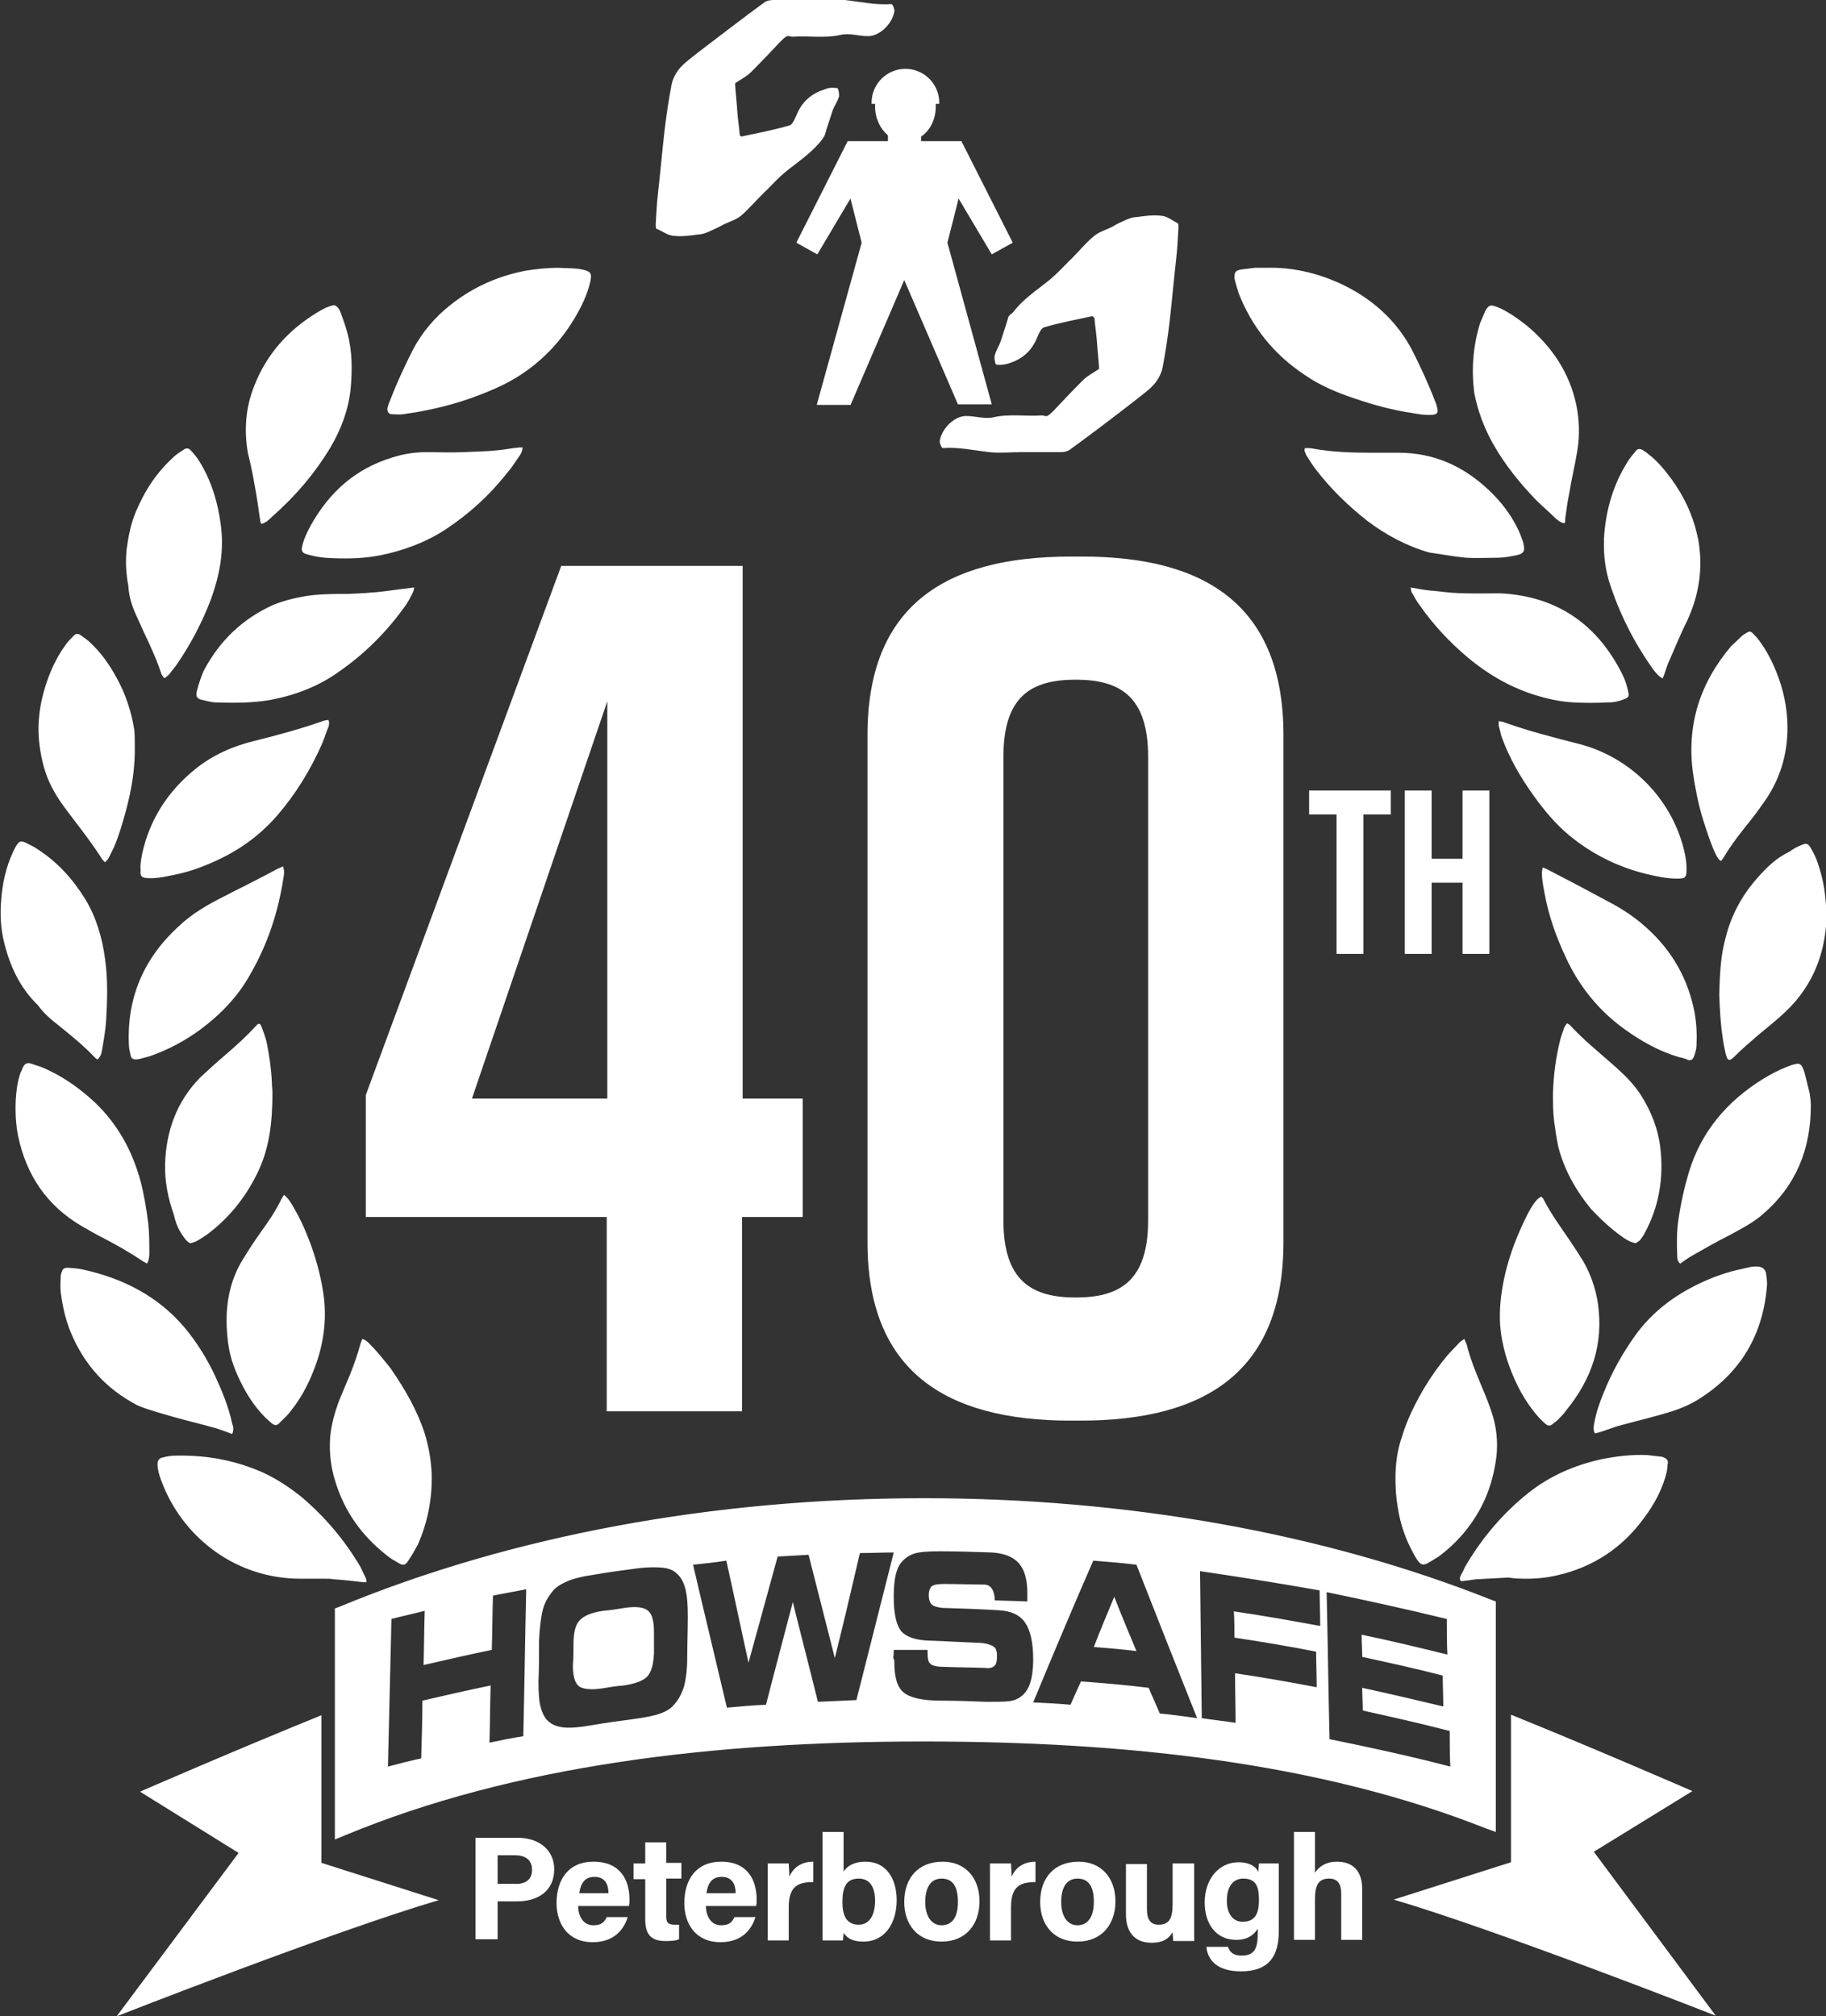
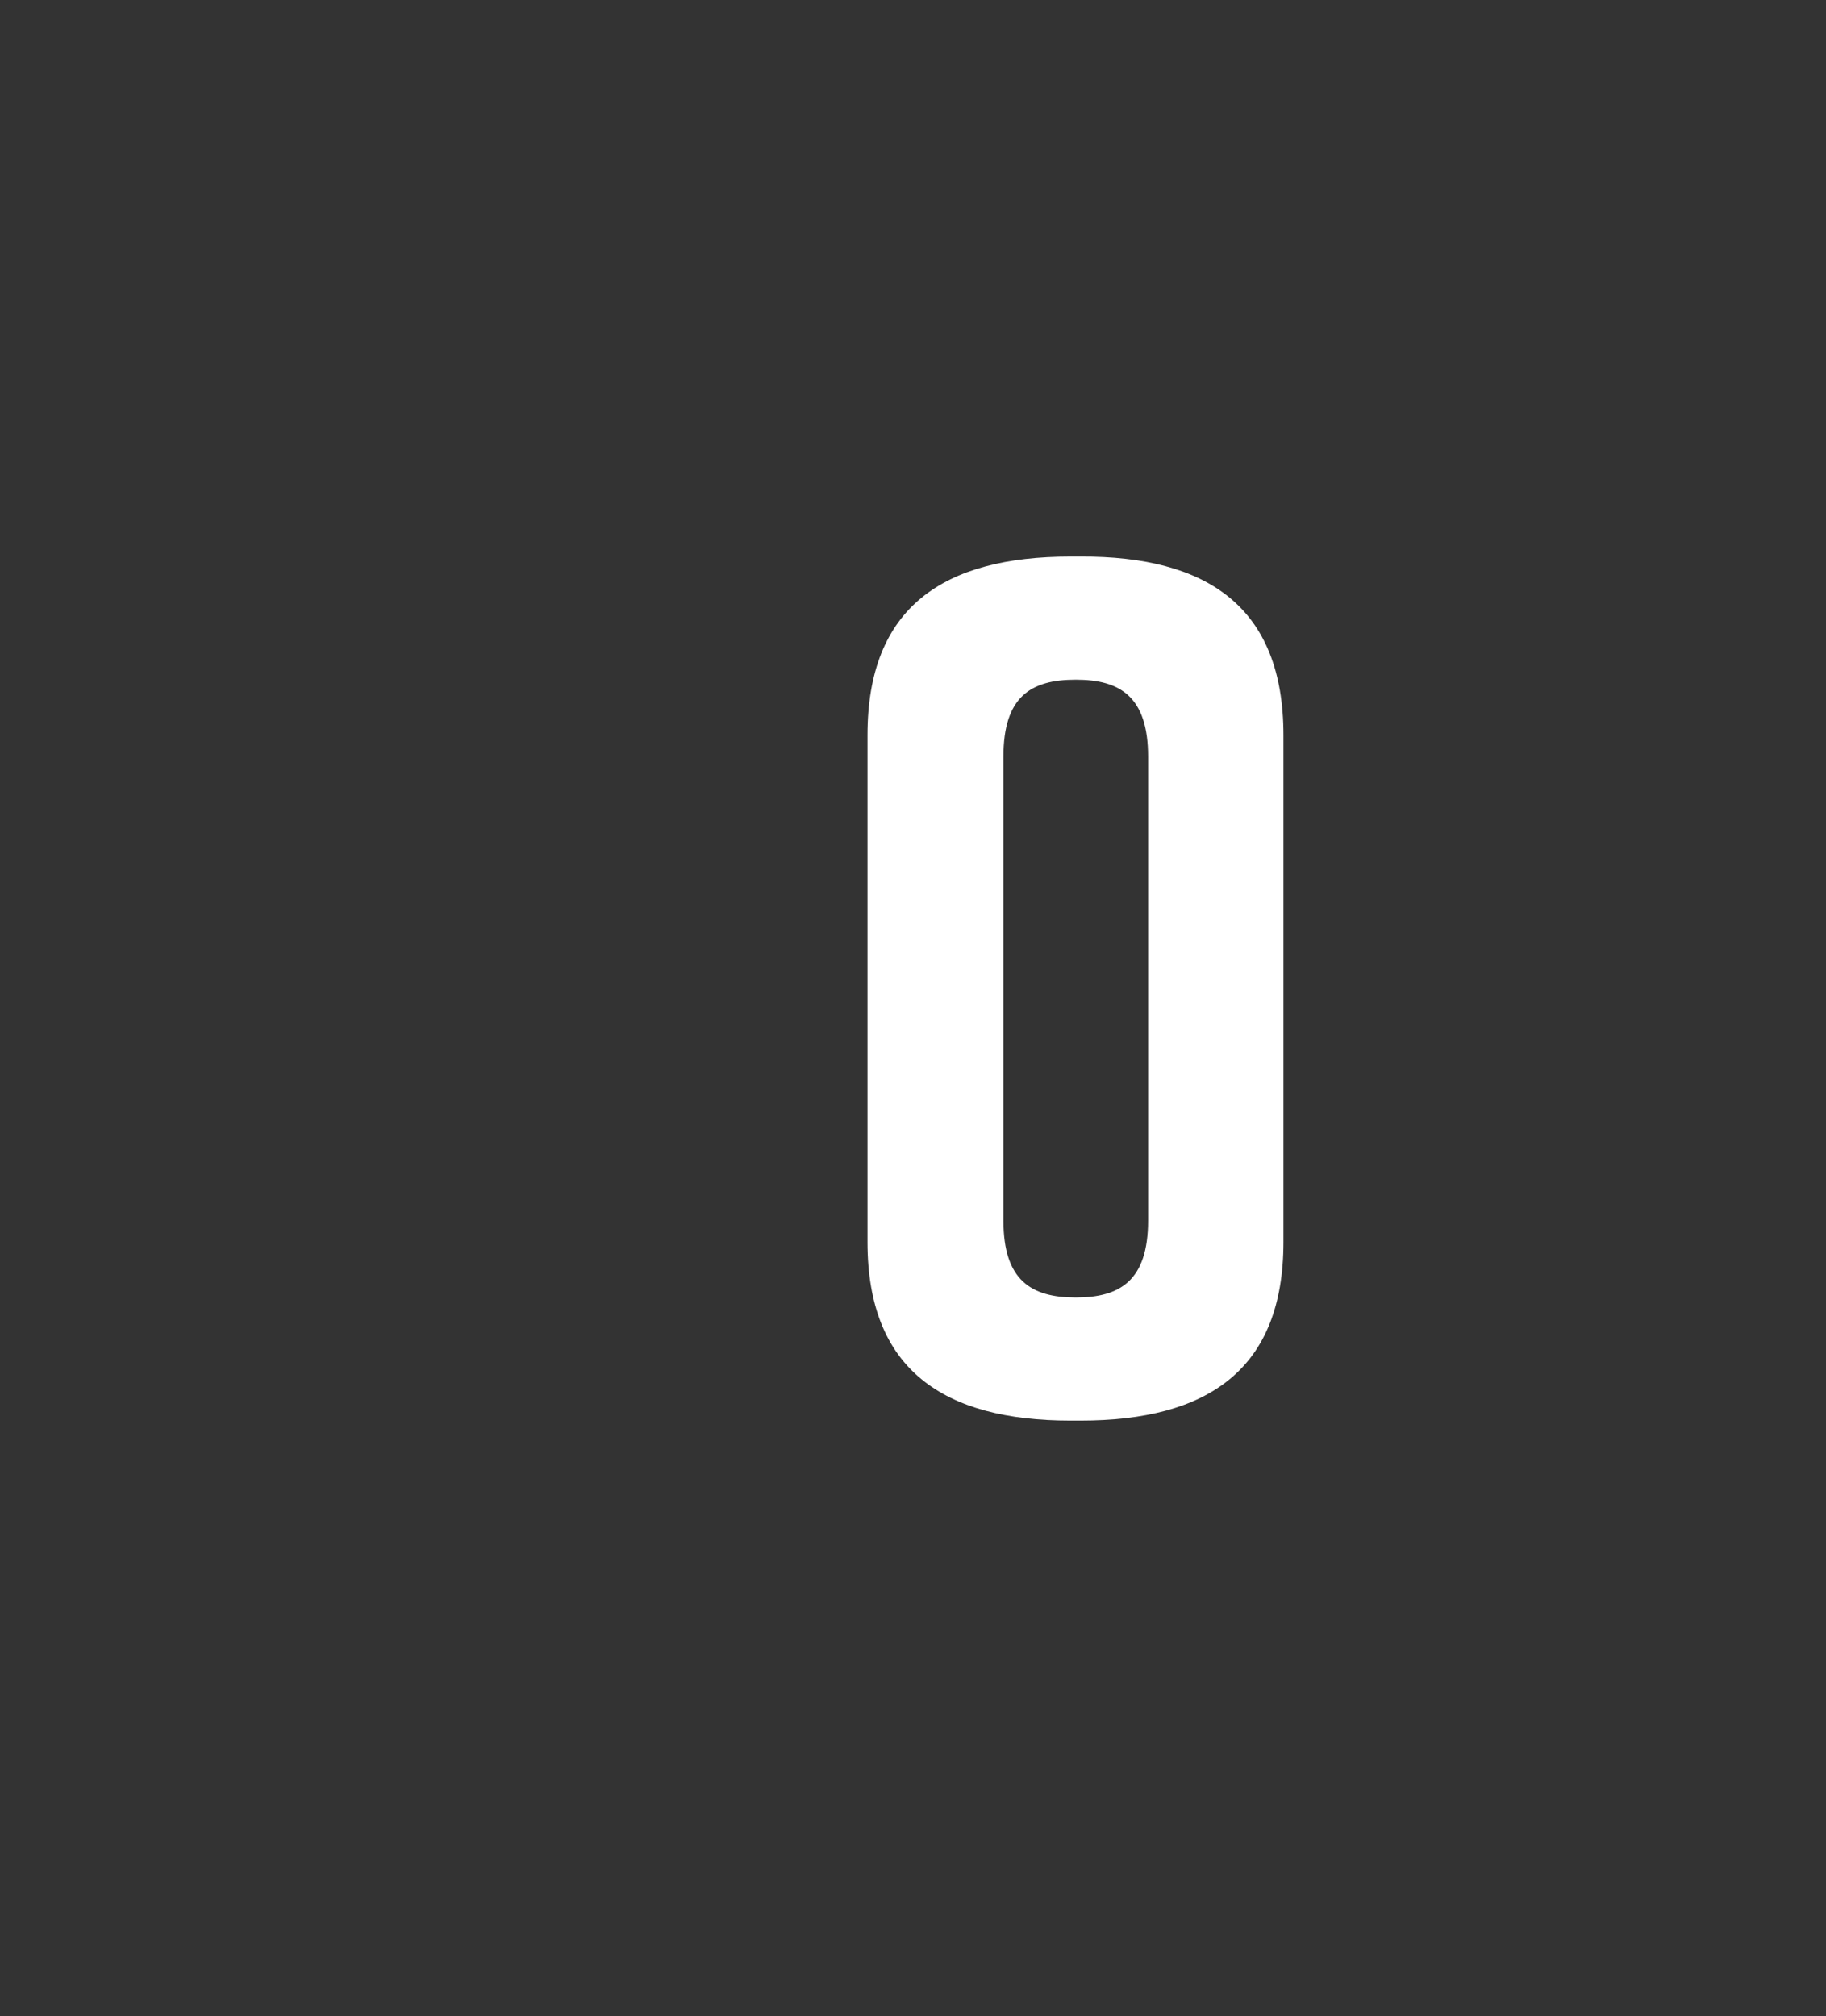
<svg xmlns="http://www.w3.org/2000/svg" version="1.1" id="Layer_1" x="0px" y="0px" viewBox="0 0 313 345.6" style="enable-background:new 0 0 313 345.6;" xml:space="preserve">
  <rect x="0" y="0" width="313" height="345.6" fill="#333333" stroke="none" />
  <style type="text/css">
	.st0{fill:#ffffff;}
</style>
-   <path class="st0" d="M287.8,181.2c-3.4-1-6.4-2.7-9.2-4.7c-4.5-3.2-7.9-7.4-10.2-12.4c-1.7-3.6-3-7.3-3.7-11.3  c-0.2-1.1-0.4-2.1-0.4-3.2c0-0.2,0.1-0.5,0.1-0.9c0.4,0.1,0.6,0.2,0.8,0.3c3.5,1.8,7.1,3.7,10.6,5.6c2.3,1.2,4.4,2.6,6.3,4.3  c4.5,4,7.3,8.9,8.4,14.8c0.3,1.8,0.4,3.6,0.3,5.5c0,0.6-0.2,1.2-0.4,1.8c-0.2,0.6-0.5,0.8-1,0.7C289,181.5,288.4,181.3,287.8,181.2z   M283.5,114.9c0.3,0.4,0.6,0.7,0.9,1c0.1,0.1,0.3,0.2,0.6,0.4c0.4-0.9,0.6-1.8,0.9-2.5c1.1-2.5,2.1-5,3.3-7.4  c1.7-3.7,2.5-7.5,2.2-11.5c-0.1-1.1-0.2-2.2-0.5-3.3c-0.8-3.5-2.3-6.6-4.4-9.5c-1.2-1.6-2.4-3.1-4-4.3c-0.3-0.3-0.7-0.5-1-0.7  c-0.4-0.2-0.8-0.2-1.1,0.2c-0.5,0.6-1.1,1.3-1.5,2c-2.3,3.7-3.5,7.7-3.9,12.1c-0.2,2.8,0,5.5,0.8,8.2  C277.5,105,280.1,110.2,283.5,114.9z M248.9,101.6c-1.3-0.1-2.6-0.3-4-0.4c-0.9-0.1-1.9-0.3-3.1-0.5c0.1,0.5,0.1,0.8,0.3,1  c0.4,0.7,0.8,1.5,1.3,2.1c2.3,3.3,5.1,6.3,8.2,8.9c3.6,3,7.6,5.3,12.1,6.6c2,0.6,4.1,1,6.1,1.1c1.9,0.1,3.8,0.1,5.8,0  c1,0,2-0.2,2.9-0.6c0.6-0.2,0.8-0.5,0.6-1.2c-0.2-1-0.5-2-1-3c-4.3-8.6-11.2-13.4-20.9-13.9C254.6,101.7,251.8,101.8,248.9,101.6z   M211.8,48.5c0.2,0.6,0.3,1.1,0.5,1.7c2.3,5.9,6.1,10.6,11.4,14.1c2.6,1.8,5.5,3,8.5,4c3.2,1.1,6.5,2,9.9,2.5  c1.1,0.2,2.3,0.4,3.5,0.3c0.7-0.1,0.9-0.3,0.8-1c-0.1-0.4-0.2-0.9-0.4-1.3c-1.1-2.9-2.4-5.7-3.8-8.5c-2.8-5.5-7.3-9.4-12.9-11.9  c-3.9-1.7-7.9-2.6-12.1-2.5c-0.7,0-1.4,0-2.1,0c-0.8,0.1-1.6,0.2-2.4,0.3c-1,0.2-1.1,0.5-1.1,1.5C211.7,48,211.7,48.2,211.8,48.5z   M277.8,211.8c0.8,0.6,1.6,1.1,2.6,1.3c0.2-0.2,0.5-0.3,0.7-0.5c0.3-0.4,0.6-0.8,0.8-1.2c2.5-4.6,3.3-9.5,2.7-14.7  c-0.4-3.3-1.6-6.3-3.4-9.1c-1.3-2-3-3.6-4.7-5.1c-2.5-2.2-5.1-4.3-7.4-6.8c-0.1-0.1-0.3-0.2-0.5-0.3c-0.2,0.3-0.4,0.5-0.5,0.8  c-0.2,0.6-0.4,1.2-0.6,1.8c-0.8,3.1-1.2,6.2-1.3,9.4c0,1.6,0,3.2,0.2,4.8c0.2,1.5,0.4,2.9,0.7,4.3c1,4,3,7.5,5.6,10.7  C274.3,208.9,276,210.5,277.8,211.8z M256,76.2c2,3.5,4.5,6.6,7.3,9.5c1.1,1.1,2.3,2.1,3.4,3.2c0.4,0.3,0.8,0.7,1.5,0.8  c0.1-0.3,0.1-0.6,0.1-0.8c0.2-1.5,0.4-3,0.7-4.4c0.4-2.5,1-4.9,1.4-7.4c0.4-2.6,0.3-5.2-0.2-7.7c-1.2-5.6-4.2-10-8.5-13.6  c-1.4-1.1-2.8-2.1-4.4-2.9c-0.5-0.2-0.9-0.4-1.4-0.5c-0.3-0.1-0.6,0-0.8,0.2c-0.2,0.2-0.4,0.5-0.5,0.7c-0.3,0.7-0.6,1.4-0.9,2.1  c-1.2,3.9-1.5,7.9-1,11.9C253.3,70.4,254.4,73.4,256,76.2z M242.3,266.3c0.2,0.4,0.5,0.9,0.8,1.3c0.5,0.6,0.8,0.7,1.5,0.4  c0.7-0.4,1.4-0.8,2-1.2c3.1-2.3,5.5-5.1,7.3-8.5c1.4-2.7,2.2-5.5,2.6-8.6c0.3-2.6,0-5.2-0.8-7.6c-0.5-1.5-1.1-3-1.7-4.4  c-1-2.4-2-4.8-2.6-7.3c-0.1-0.2-0.2-0.4-0.4-0.9c-0.4,0.3-0.8,0.5-1,0.8c-0.6,0.6-1.2,1.3-1.8,1.9c-1.5,1.8-2.8,3.6-4,5.6  c-1.6,2.7-3,5.5-3.9,8.5c-0.8,2.3-1.1,4.7-1.1,7.1c0,1.7,0.1,3.3,0.4,5C240,261.1,240.9,263.8,242.3,266.3z M251.3,95.6  c1.8,0.1,3.6,0,5.4,0c1,0,2.1-0.2,3.1-0.4c1.6-0.3,1.6-0.9,1.3-2.2c-0.3-0.9-0.6-1.7-1-2.5c-1.2-2.4-2.8-4.5-4.8-6.4  c-4.4-4.2-9.5-6.5-15.6-6.5c-1.5,0-3.1,0-4.6,0c-3.3,0-6.7-0.1-10-0.7c-0.4-0.1-0.9-0.1-1.4-0.1c-0.1,0.2-0.1,0.3-0.1,0.4  c0.1,0.3,0.2,0.6,0.3,0.8c0.5,0.8,1,1.6,1.6,2.4c2.6,3.4,5.6,6.3,8.9,8.9c3.2,2.4,6.7,4.3,10.6,5.4C247.1,95,249.2,95.4,251.3,95.6z   M273.9,223.4c-0.4-2.6-1.2-4.9-2.5-7.2c-0.8-1.3-1.6-2.5-2.4-3.7c-1.5-2.2-3.1-4.4-4.3-6.7c-0.1-0.3-0.3-0.5-0.5-0.7  c-0.6,0.3-0.9,0.7-1.2,1.1c-0.5,0.7-0.9,1.4-1.3,2.2c-2.2,4.4-3.8,9-4.4,13.9c-0.3,2.5-0.3,5,0.2,7.5c0.6,3.1,1.7,6,3.2,8.8  c0.9,1.6,2,3.2,3.3,4.6c0.4,0.4,0.7,0.7,1.1,1c0.3,0.2,0.6,0.2,0.9,0c0.3-0.3,0.7-0.5,1-0.8c0.5-0.5,1.1-1.1,1.5-1.7  C272.9,236.3,274.9,230.3,273.9,223.4z M59.1,314.6l-1.7,0.7v-39.6l0.8-0.3c29.5-12.2,64.1-18.6,100.2-18.6c34.9,0,68.5,6,97.2,17.4  l0.8,0.3V314l-1.7-0.6c-28.5-11.3-61.8-14.9-96.4-14.9C122.6,298.5,88.2,302.5,59.1,314.6z M227.4,272.9c0.2,8.4,0.3,16.8,0.5,25.2  c6.9,1.4,13.8,2.9,20.7,4.7c-0.1-2-0.1-4.1-0.1-6.1c-5-1.3-9.9-2.4-14.9-3.5c0-1.3-0.1-2.6-0.1-3.9c4.6,1,9.3,2.1,13.9,3.2  c0-1.8-0.1-3.5-0.1-5.3c-4.6-1.2-9.2-2.2-13.8-3.2c0-1.3-0.1-2.5-0.1-3.8c4.9,1,9.8,2.2,14.7,3.4c-0.1-2-0.1-4.1-0.1-6.1  C241,275.8,234.2,274.3,227.4,272.9z M205.7,269.3c0.1,8.4,0.2,16.8,0.3,25.2c1.9,0.3,3.9,0.5,5.8,0.8c0-2.8-0.1-5.6-0.1-8.5  c4.7,0.7,9.3,1.5,14,2.4c0-2-0.1-4.1-0.1-6.1c-4.6-0.9-9.3-1.7-14-2.4c0-1.5,0-3-0.1-4.5c4.9,0.7,9.9,1.6,14.8,2.5  c0-2-0.1-4.1-0.1-6.1C219.4,271.4,212.5,270.3,205.7,269.3z M177.1,291.8c2.1,0.1,4.2,0.2,6.4,0.4c0.6-1.4,1.2-2.7,1.8-4  c3.9,0.3,7.7,0.6,11.6,1.1c0.6,1.5,1.3,2.9,1.9,4.4c2.1,0.2,4.3,0.5,6.4,0.8c-3.5-8.8-7-17.6-10.4-26.3c-2.4-0.3-4.9-0.5-7.4-0.7  C183.9,275.5,180.5,283.6,177.1,291.8z M153.3,284.9c0,2.6,0.5,4.3,1.6,5.2c1.1,0.9,3.2,1.4,6.4,1.4c2.6,0,5.2,0.1,7.8,0.2  c1.7,0,2.9,0,3.8-0.1c0.9-0.1,1.6-0.4,2.1-0.8c0.8-0.6,1.3-1.4,1.6-2.4c0.3-0.9,0.5-2.3,0.5-4c0-2.9-0.5-5-1.4-6.3  c-0.9-1.3-2.4-2-4.6-2.1c-3.2-0.2-6.4-0.3-9.6-0.4c-0.9-0.1-1.5-0.3-1.8-0.6c-0.3-0.3-0.5-0.8-0.5-1.6c0-0.7,0.2-1.2,0.5-1.5  c0.4-0.3,1.1-0.4,2.2-0.4c2.2,0,4.5,0.1,6.7,0.1c0.6,0,1.1,0.2,1.4,0.7c0.3,0.4,0.5,1.1,0.5,1.9c0,0,0,0.1,0,0.1  c1.9,0.1,3.7,0.1,5.6,0.2c0-0.4,0-0.7,0-0.9c0-0.2,0-0.4,0-0.5c0-2.4-0.5-4.1-1.5-5.2s-2.6-1.7-4.7-1.8c-2.9-0.1-5.9-0.2-8.8-0.2  c-2,0-3.5,0.1-4.4,0.4s-1.6,0.8-2.2,1.5c-0.5,0.6-0.8,1.4-1,2.3c-0.2,0.9-0.3,2.1-0.3,3.6c0,2.8,0.4,4.7,1.2,5.8  c0.8,1,2.4,1.6,4.6,1.7c3.1,0.1,6.1,0.3,9.1,0.4c1.2,0.1,1.9,0.4,2.3,0.7s0.5,0.9,0.5,1.6c0,0.7-0.1,1.3-0.4,1.6  c-0.3,0.3-0.8,0.5-1.5,0.4c-2.4-0.1-4.9-0.1-7.3-0.2c-1.1,0-1.9-0.2-2.2-0.5c-0.4-0.3-0.5-1-0.5-1.9c0-0.1,0-0.3,0-0.5  c-1.9,0-3.8,0-5.8,0c0,0.5,0,0.9-0.1,1.3C153.3,284.5,153.3,284.8,153.3,284.9z M118.8,268.2c1.9,8.2,3.9,16.4,5.8,24.5  c2.2-0.2,4.4-0.4,6.7-0.5c1.5-5.9,3.1-11.8,4.6-17.6c1.4,5.7,2.9,11.4,4.3,17.1c2.2-0.1,4.4-0.2,6.6-0.3c2.1-8.4,4.3-16.9,6.4-25.3  c-1.9,0-3.9,0.1-5.8,0.1c-1.4,6-2.8,12-4.3,18c-1.5-5.9-3-11.8-4.5-17.7c-1.8,0.1-3.6,0.2-5.3,0.3c-1.7,6.1-3.3,12.1-5,18.2  c-1.3-5.9-2.5-11.7-3.8-17.5C122.7,267.8,120.7,268,118.8,268.2z M92.3,288.2c0,1.9,0.1,3.5,0.4,4.5c0.3,1.1,0.8,2,1.5,2.5  c0.6,0.5,1.5,0.8,2.5,0.9c1,0.1,2.6,0,4.8-0.4c2.3-0.4,4.5-0.7,6.8-1c2.2-0.3,3.8-0.6,4.9-1c1.1-0.4,1.9-0.9,2.5-1.7  c0.7-0.8,1.2-1.8,1.6-3.1c0.3-1.3,0.5-2.8,0.5-4.8c0-2.3,0.1-4.7,0.1-7c0-1.9-0.1-3.5-0.4-4.7c-0.3-1.2-0.8-2.1-1.5-2.7  c-0.6-0.6-1.5-0.9-2.5-1c-1.1-0.1-2.7-0.1-4.8,0.2c-2.3,0.3-4.5,0.6-6.8,1c-2.1,0.3-3.7,0.7-4.8,1.2c-1.1,0.5-1.9,1-2.5,1.8  c-0.7,0.9-1.3,1.9-1.6,3.2c-0.3,1.3-0.5,3-0.6,5.1C92.4,283.7,92.4,286,92.3,288.2z M66.5,302.8c1.9-0.5,3.8-1,5.7-1.4  c0.1-3.3,0.2-6.6,0.2-9.9c3.9-0.9,7.8-1.8,11.7-2.6c-0.1,3.3-0.1,6.6-0.2,9.8c1.9-0.4,3.8-0.8,5.8-1.1c0.2-8.4,0.3-16.8,0.5-25.2  c-1.9,0.4-3.8,0.7-5.7,1.1c-0.1,3.1-0.1,6.2-0.2,9.3c-3.9,0.8-7.8,1.7-11.7,2.6c0.1-3.1,0.1-6.2,0.2-9.3c-1.9,0.5-3.8,0.9-5.7,1.4  C66.9,286,66.7,294.4,66.5,302.8z M262.9,136.4c1.8,2.5,3.7,4.8,6.1,6.8c3.9,3.2,8.3,5.4,13.2,6.6c1.7,0.4,3.5,0.8,5.3,0.8  c1.3,0,1.6-0.1,1.6-1.6c0-1.5-0.3-2.9-0.7-4.3c-2.5-8.6-9.5-15.1-17.8-17.2c-4.3-1.1-8.6-2.2-12.8-3.7c-0.2-0.1-0.5-0.1-0.9-0.2  c0,0.4,0,0.6,0,0.8c0.2,0.6,0.3,1.3,0.5,1.9C258.7,129.9,260.6,133.2,262.9,136.4z M103.2,289.4c1.2-0.2,2.4-0.4,3.7-0.5  c2-0.3,3.4-0.8,4.1-1.6c0.7-0.8,1-2.1,1.1-3.9c0-1.2,0-2.4,0-3.6c0-1.9-0.3-3.1-1-3.7c-0.7-0.6-2-0.8-4-0.5  c-1.2,0.2-2.5,0.4-3.7,0.5c-2.1,0.3-3.4,0.9-4.1,1.7c-0.7,0.8-1,2.1-1,4.1c0,1.2,0,2.3-0.1,3.5c0,1.8,0.3,3,1,3.6  C99.8,289.5,101.2,289.7,103.2,289.4z M261.8,270.6c1.8,0,3.5-0.2,5.2-0.6c6.1-1.4,11.1-4.7,14.8-9.8c1.8-2.4,3.2-5,3.9-7.9  c0.1-0.5,0.1-1.1,0.2-1.6c0-0.4-0.2-0.6-0.5-0.8c-0.2-0.1-0.3-0.1-0.5-0.2c-0.9-0.1-1.7-0.2-2.6-0.3c-2.6-0.1-5.2,0.2-7.7,0.7  c-4.6,1-8.8,2.8-12.5,5.7c-4.3,3.4-7.9,7.6-10.7,12.3c-0.4,0.6-0.6,1.3-1,1.9c-0.1,0.3-0.3,0.6,0,1c0.1,0,0.3,0,0.4,0  c0.7-0.1,1.5-0.2,2.2-0.3c1.9-0.1,3.8-0.2,5.6-0.3C259.7,270.6,260.8,270.6,261.8,270.6z M22.1,179.2c0,0.6,0.2,1.2,0.3,1.7  c0.1,0.6,0.5,0.7,1,0.7c0.2,0,0.4-0.1,0.6-0.1c0.6-0.2,1.2-0.3,1.8-0.5c3.1-1.1,5.9-2.6,8.5-4.5c3.5-2.6,6.5-5.7,8.6-9.5  c3-5.2,4.8-10.7,5.7-16.6c0.1-0.6,0.2-1.1-0.1-1.9c-0.4,0.2-0.6,0.3-0.9,0.4c-1.3,0.7-2.6,1.4-4,2.1c-1.7,0.9-3.4,1.7-5.1,2.6  c-2.8,1.4-5.6,3-7.9,5.2C24.6,164.3,21.7,171.1,22.1,179.2z M40.7,235.7c1.2,2.7,2.7,5.2,4.8,7.3c0.3,0.3,0.7,0.6,1,0.9  c0.6,0.5,1,0.5,1.5-0.1c0.6-0.6,1.3-1.2,1.8-1.9c1.7-2.1,3-4.5,4-7.1c1.7-4.3,2.3-8.7,1.6-13.3c-0.5-3.2-1.4-6.4-2.6-9.4  c-0.7-1.8-1.5-3.5-2.5-5.2c-0.4-0.7-0.8-1.4-1.6-2.1c-0.2,0.3-0.3,0.4-0.4,0.6c-1,2.1-2.3,4-3.6,5.8c-1,1.4-2,2.9-2.9,4.4  c-2.7,4.2-3.3,8.9-2.8,13.7C39.2,231.6,39.8,233.7,40.7,235.7z M30.2,249.5c-0.8,0-1.5,0.1-2.2,0.3c-0.7,0.1-1,0.5-1,1.2  c0,0.5,0.1,0.9,0.2,1.4c0.2,0.8,0.5,1.5,0.8,2.3c3.8,9.2,12.7,15.9,23.5,15.9c1.4,0,2.8,0,4.3,0c0.5,0,0.9,0,1.4,0.1  c1.7,0.1,3.4,0.3,5.1,0.5c0.1,0,0.2,0,0.5,0c0-0.3,0-0.5-0.1-0.7c-0.3-0.6-0.6-1.3-0.9-1.9c-2.7-4.6-6.1-8.6-10.1-12  c-2-1.6-4.1-3-6.4-4.1C40.4,250.3,35.5,249.4,30.2,249.5z M31.4,211.9c0.3,0.4,0.6,0.9,1.2,1.2c1.1-0.2,2-0.9,2.9-1.5  c3.6-2.7,6.4-6.1,8.4-10.1c2.3-4.4,2.8-9.2,2.8-14.1c0-0.6-0.1-1.3-0.1-1.9c-0.1-2.2-0.4-4.3-0.8-6.4c-0.2-1.1-0.6-2.1-1-3.2  c-0.1-0.2-0.2-0.5-0.5-0.4c-0.1,0.1-0.2,0.1-0.2,0.1c-1.8,2-3.8,3.8-5.8,5.5c-1.4,1.2-2.7,2.4-4,3.6c-4,4.1-5.8,9.1-6,14.7  c-0.1,3,0.5,6,1.5,8.8C30.1,209.6,30.6,210.8,31.4,211.9z M55.1,294c-14.8,6-31.1,13.1-31.1,13.1l16.9,10.5L20,345.6  c0,0,37.2-14.6,55.2-19.9l-20.1-6.4L55.1,294L55.1,294z M85.1,77.2c-1.9,0.2-3.8,0.2-5.6,0.3c-2.1,0.1-4.3,0-6.4,0  c-2,0-3.9,0.3-5.8,0.9c-6.3,1.9-10.8,5.9-14,11.6c-0.6,1.1-1.2,2.3-1.5,3.6c-0.2,0.8,0,1.2,0.8,1.4c1,0.3,2,0.5,3.1,0.6  c3.1,0.2,6.3,0.2,9.4-0.4c4-0.8,7.8-2.2,11.2-4.4c4.1-2.7,7.6-5.9,10.6-9.7c0.8-0.9,1.4-1.9,2.1-2.9c0.3-0.4,0.5-0.8,0.6-1.5  c-0.3,0-0.5,0-0.6,0C87.7,76.8,86.4,77.1,85.1,77.2z M63.5,230.5c-0.4-0.4-0.7-0.8-1.4-1c-0.1,0.3-0.2,0.5-0.3,0.8  c-0.5,1.8-1.1,3.6-1.8,5.3c-0.6,1.4-1.2,2.9-1.8,4.3c-0.8,2.1-1.4,4.2-1.6,6.4c-0.2,2.6,0.1,5.2,0.9,7.7c1.6,5.2,4.6,9.3,8.8,12.6  c0.6,0.5,1.3,0.9,2,1.3c0.8,0.5,1.2,0.4,1.7-0.4c0.6-0.9,1.1-1.8,1.6-2.7c1.7-3.8,2.5-7.9,2.4-12.1c-0.1-2.4-0.5-4.7-1.2-7  c-1.3-4-3.4-7.6-5.8-11.1C65.8,233.1,64.7,231.7,63.5,230.5z M25.1,150.5c1.3,0.1,2.7-0.1,4-0.4c2.2-0.4,4.3-1,6.4-1.9  c4.7-1.9,8.7-4.6,12-8.4c3.2-3.7,5.7-7.8,7.7-12.3c0.4-0.9,0.7-2,1.1-2.9c0.1-0.3,0.2-0.7,0-1.2c-0.2,0-0.5,0.1-0.7,0.1  c-3.9,1.4-8,2.5-12,3.5c-3.7,0.9-7.1,2.4-10.1,4.8c-4.7,3.8-7.8,8.6-9.1,14.4c-0.2,1-0.4,2-0.3,3C24,150.2,24.3,150.4,25.1,150.5z   M290.1,307c0,0-16.3-7.1-31.1-13.1v25.3l-20.1,6.4c18,5.3,55.2,19.9,55.2,19.9l-20.9-28.1L290.1,307z M301.4,217.1  c-1-0.1-1.9,0.2-2.8,0.4c-2.5,0.5-5,1.4-7.3,2.5c-4.4,2.1-8.1,4.9-11,8.9c-2.2,3.1-4,6.3-5.4,9.8c-0.7,1.7-1.3,3.4-1.6,5.1  c-0.1,0.6-0.3,1.2,0.1,1.9c0.4-0.1,0.7-0.2,1.1-0.3c0.9-0.3,1.7-0.6,2.6-0.9c2.5-0.7,5-1.3,7.5-2c2.2-0.6,4.3-1.3,6.3-2.5  c7.5-4.6,11.4-11.3,12-19.9c0-0.6-0.1-1.3-0.2-2C302.4,217.4,302.1,217.2,301.4,217.1z M309.3,183.8c-0.1-0.3-0.2-0.6-0.3-0.8  c-0.3-0.6-0.6-0.8-1.3-0.6c-0.5,0.1-1,0.3-1.5,0.5c-1.5,0.6-2.8,1.3-4.1,2.1c-6.1,3.8-10.5,9-12.6,15.9c-0.8,2.7-1.4,5.4-1.8,8.2  c-0.3,2-0.3,4.1-0.2,6.1c0,0.5,0,0.9,0.5,1.4c0.7-0.5,1.4-1,2.1-1.4c2.1-1.2,4.2-2.4,6.4-3.5c2-1.1,4-2.1,5.7-3.6  c5.7-4.9,8.2-11.2,8.2-18.6c0-0.7-0.1-1.4-0.2-2.1C309.9,186.1,309.6,185,309.3,183.8z M301.4,150.3c-2.7,3-4.6,6.4-5.6,10.4  c-0.9,3.2-1,6.5-1.1,9.7c0.1,2.6,0.2,5,0.6,7.5c0.1,0.9,0.3,1.8,0.5,2.7c0.3,1.1,0.5,1.5,1.5,0.5c1.3-1.3,2.7-2.5,4.1-3.7  c1.3-1.1,2.6-2.1,3.8-3.2c5.2-4.5,7.7-10.3,7.9-17.1c0-1-0.1-2.1-0.2-3.1c-0.2-2.3-0.7-4.4-1.5-6.6c-0.3-0.8-0.7-1.5-1.1-2.2  c-0.4-0.6-0.7-0.7-1.4-0.4c-0.8,0.3-1.5,0.7-2.2,1.2C304.6,147,303,148.5,301.4,150.3z M290.2,132.5c0.4,2.7,0.9,5.3,1.7,7.9  c0.6,1.9,1.2,3.8,2,5.6c0.3,0.6,0.5,1.2,1.1,1.6c0.2-0.3,0.4-0.5,0.5-0.7c1.3-2.2,2.9-4.2,4.5-6.2c0.8-1,1.6-2.1,2.3-3.1  c2.8-3.9,4.1-8.2,4.1-12.9c0-3.3-0.7-6.5-1.9-9.5c-0.8-2-1.8-3.9-3.1-5.6c-0.3-0.4-0.7-0.8-1-1.1c-0.3-0.3-0.6-0.3-0.9-0.1  c-0.3,0.2-0.7,0.4-0.9,0.6c-0.6,0.6-1.3,1.2-1.9,1.8C291.3,117.2,289.1,124.4,290.2,132.5z M172.8,54.5c-0.4,1.4-0.9,2.8-1.3,4.1  c-0.3,0.8-0.8,1.5-1,2.4c-0.1,0.5,0.1,1.5,0.3,1.5c0.7,0.1,1.4,0,2.1-0.2c2.2-0.7,3.9-2,4.9-4.5c0.3-0.7,0.7-1.6,1.2-1.7  c2.7-0.8,5.4-1.3,8.2-1.9c0.1,0,0.3,0.2,0.4,0.3c0.1,1.3,0.3,2.5,0.4,3.7c0.1,1.6,0.3,3.3,0.4,4.9c0,0.1-0.1,0.2-0.1,0.2  c-0.9,0.6-1.9,1.1-2.7,1.9c-1.7,1.7-3.4,3.5-5,5.2c-0.4,0.4-0.7,0.7-1.1,0.9c-0.3,0.1-0.6-0.1-0.9-0.1c-2.7,0.2-5.5-0.3-8.2,0.3  c-1.5,0.4-3.2-0.2-4.8-0.2c-1.9,0-4.1,2-4.5,4.2c-0.1,0.4,0.3,1.3,0.5,1.3c2.7-0.2,5.3,0.4,8,0.7c1.8,0.2,3.6,0,5.4,0  c2.3,0,4.5,0,6.8,0c0.6,0,1.2-0.1,1.7-0.5c3.7-2.7,7.4-5.5,11-8.3c1.1-0.9,2.3-1.7,3.3-2.8c0.7-0.8,1.3-1.9,1.5-3  c0.5-2.6,0.9-5.3,1.2-7.9c0.4-3.5,0.7-7,1.1-10.5c0.2-1.8,0.3-3.6,0.4-5.4c0-0.3,0-0.7-0.1-0.8c-0.9-0.5-1.8-1.2-2.7-1.3  c-1.4-0.2-2.9,0-4.3,0.2c-0.6,0-1.2,0.2-1.7,0.4c-0.9,0.4-1.8,0.8-2.6,1.3c-1,0.5-2.1,0.8-3,1.5c-1.6,1.3-2.9,3-4.4,4.4  c-1,1-2.1,2.2-3.2,3.1c-2.2,1.8-4.6,3.3-6.4,5.7C173,54,172.8,54.3,172.8,54.5z M191,273.7c-1.2,2.9-2.4,5.7-3.5,8.6  c2.4,0.2,4.9,0.4,7.3,0.7C193.5,279.9,192.2,276.8,191,273.7z M67.2,71c0.6,0,1.3,0.1,1.9,0c1.4-0.2,2.7-0.4,4.1-0.7  c4.1-0.8,8.1-2.1,11.9-3.8C90.7,64,95.2,60,98.4,54.7c1.2-2,2.3-4.2,2.8-6.5c0.3-1.4,0-1.7-1.4-2c-1.4-0.3-2.7-0.2-4.1-0.3  c-1.9,0-3.7,0.2-5.6,0.5c-4.7,0.9-9,2.8-12.8,5.8c-2.8,2.2-5,4.8-6.6,7.9c-1,2-2,4.1-2.9,6.2c-0.4,1-0.8,2-1.2,3  c-0.1,0.3-0.2,0.6-0.2,0.8C66.4,70.7,66.7,71,67.2,71z M9.3,135.7c1,1.8,2.3,3.4,3.5,5c1.6,2.1,3.2,4.2,4.6,6.4  c0.1,0.2,0.3,0.4,0.6,0.7c0.3-0.3,0.5-0.5,0.6-0.7c0.3-0.6,0.6-1.2,0.9-1.8c0.9-2.1,1.5-4.2,2.1-6.4c1-3.7,1.6-7.4,1.5-11.3  c0-0.9,0-1.8-0.1-2.6c-0.5-3.1-1.5-6.1-3-8.8c-1.3-2.4-2.8-4.5-4.8-6.3c-0.5-0.4-1-0.8-1.5-1.1c-0.3-0.2-0.7-0.2-1,0.1  c-0.4,0.4-0.8,0.8-1.2,1.3c-1.4,1.8-2.4,3.8-3.2,5.9c-0.8,2.2-1.4,4.5-1.6,6.8c-0.2,1.9-0.1,3.8,0.2,5.7  C7.3,131.1,8,133.5,9.3,135.7z M10.1,175.8c2.1,1.7,4.2,3.4,6.1,5.4c0.1,0.1,0.3,0.3,0.5,0.4c0.6-0.5,0.7-1.1,0.8-1.7  c0.3-1.7,0.6-3.4,0.7-5.1c0.2-3.5,0.3-7-0.2-10.5c-0.5-3.6-1.5-7.1-3.4-10.2c-2.1-3.4-4.7-6.3-8.1-8.5c-0.7-0.5-1.4-0.8-2.2-1.2  c-0.7-0.3-1-0.2-1.4,0.4c-0.3,0.4-0.5,0.9-0.7,1.3c-1.2,2.6-1.8,5.4-2,8.2c-0.2,2.4-0.1,4.8,0.5,7.2c1,4.1,2.7,7.8,5.8,10.8  C7.5,173.7,8.8,174.8,10.1,175.8z M29.5,242.8c2.5,0.7,5,1.3,7.5,2c0.9,0.3,1.8,0.6,2.8,1c0.3-0.7,0.2-1.3,0-1.8  c-0.6-2.8-1.7-5.5-2.9-8.1c-1.4-3-3.2-5.9-5.3-8.4c-4.6-5.4-10.6-8.4-17.4-9.9c-0.8-0.2-1.6-0.2-2.5-0.3c-0.8,0-1,0.2-1.2,1  c-0.1,0.2-0.1,0.4-0.1,0.6c0,0.8-0.1,1.7,0,2.5c0.3,2.4,0.8,4.7,1.7,6.9c2.3,5.6,6.1,9.8,11.5,12.6  C25.5,241.7,27.5,242.2,29.5,242.8z M23.5,105.8c1.4,3.2,3.1,6.4,4.2,9.8c0.1,0.2,0.3,0.4,0.4,0.6c0.2,0,0.3,0,0.3-0.1  c0.2-0.2,0.4-0.3,0.6-0.5c0.4-0.6,0.9-1.1,1.3-1.7c2.4-3.5,4.4-7.3,5.9-11.3c1.4-3.9,2.2-7.9,1.7-12.2c-0.3-2.5-0.8-4.8-1.7-7.2  c-0.6-1.6-1.4-3.2-2.4-4.7c-0.4-0.5-0.8-1-1.2-1.4c-0.3-0.3-0.7-0.3-1-0.1c-0.6,0.4-1.3,0.8-1.8,1.3c-2.9,2.6-5,5.8-6.5,9.4  c-0.9,2.1-1.3,4.3-1.6,6.5c-0.2,2.1-0.1,4.2,0.3,6.2C22.1,102.4,22.7,104.1,23.5,105.8z M33.7,118.6c-0.1,0.7,0,1.1,0.7,1.3  c0.9,0.2,1.8,0.5,2.7,0.5c3,0.1,6.1,0.1,9.1-0.4c4.3-0.8,8.3-2.3,11.8-4.8c4.5-3.1,8.3-6.9,11.5-11.4c0.5-0.7,0.9-1.5,1.3-2.3  c0.1-0.2,0.1-0.4,0.2-0.8c-1.7,0.2-3.2,0.4-4.7,0.6c-2.2,0.3-4.4,0.4-6.6,0.5c-2,0-4,0-6,0.2c-2.4,0.3-4.7,0.8-6.9,1.7  c-5.3,2.4-9.2,6.2-11.9,11.3C34.4,116.2,34,117.4,33.7,118.6z M149.4,17.6c0,0.1,0,0.2,0,0.2h0.6c0,0.2,0,0.4,0,0.5  c0,2,0.9,3.8,2.2,4.9v1h-1.8h-5.1l-8.8,17.4l3.6,2l5.7-9.6l0,0.1l1.9,7.5L140,69.4h5.8L155,48l9.2,21.3h5.8l-7.6-27.7l1.9-7.5l0-0.1  l5.7,9.6l3.6-2l-8.8-17.4h-5.1h-1.8v-0.8c1.5-1,2.5-2.9,2.5-5.1c0-0.2,0-0.4,0-0.5h0.6c0-0.1,0-0.2,0-0.2c0-3.2-2.6-5.8-5.8-5.8  C152,11.8,149.4,14.4,149.4,17.6z M43.6,82.9c0.4,2.1,0.7,4.2,1,6.3c0,0.2,0.1,0.4,0.2,0.6c0.8-0.2,1.3-0.7,1.8-1.2  c4-3.5,7.4-7.5,10.1-12c1.8-3.1,3-6.3,3.4-9.9c0.3-3.3,0.3-6.6-0.6-9.8c-0.3-1.1-0.7-2.2-1.1-3.3c-0.2-0.5-0.5-1.1-1.1-1.3  c-1.1,0.2-2,0.7-3,1.3c-4.9,3-8.6,7.1-10.7,12.5c-1.5,3.7-1.8,7.6-1.1,11.6C42.9,79.3,43.3,81.1,43.6,82.9z M115.3,40.4  c1.4,0.2,2.9,0,4.3-0.2c0.6,0,1.2-0.2,1.7-0.4c0.9-0.4,1.8-0.8,2.7-1.3c1-0.5,2.1-0.8,3-1.5c1.5-1.3,2.9-3,4.4-4.4  c1-1,2.1-2.2,3.2-3.1c2.2-1.8,4.6-3.3,6.4-5.7c0.1-0.2,0.3-0.4,0.4-0.7c0.4-1.4,0.9-2.8,1.3-4.1c0.3-0.8,0.8-1.5,1.1-2.4  c0.1-0.5-0.1-1.5-0.3-1.5c-0.7-0.1-1.4-0.1-2.1,0.2c-2.2,0.7-3.9,2-4.9,4.5c-0.3,0.7-0.7,1.6-1.2,1.7c-2.7,0.8-5.4,1.3-8.2,1.9  c-0.1,0-0.3-0.2-0.3-0.3c-0.1-1.3-0.3-2.5-0.4-3.8c-0.1-1.6-0.3-3.3-0.4-4.9c0-0.1,0.1-0.2,0.1-0.2c0.9-0.6,1.9-1.1,2.7-1.9  c1.7-1.7,3.4-3.5,5-5.2c0.4-0.4,0.7-0.7,1.1-0.9c0.3-0.1,0.6,0.1,0.9,0.1c2.7-0.2,5.5,0.3,8.2-0.3c1.5-0.4,3.2,0.2,4.8,0.2  c1.9,0,4.1-2,4.5-4.2c0.1-0.4-0.3-1.3-0.5-1.3c-2.7,0.2-5.3-0.4-8-0.7c-1.8-0.2-3.6,0-5.4,0c-2.3,0-4.5,0-6.8,0  c-0.6,0-1.2,0.1-1.7,0.5c-3.7,2.7-7.3,5.5-11,8.3c-1.1,0.9-2.3,1.7-3.3,2.8c-0.7,0.8-1.3,1.9-1.5,3c-0.5,2.6-0.9,5.3-1.2,7.9  c-0.4,3.5-0.7,7-1.1,10.5c-0.2,1.8-0.3,3.6-0.4,5.4c0,0.3,0,0.7,0.1,0.8C113.5,39.6,114.4,40.3,115.3,40.4z M17.7,212.2  c2.3,1.2,4.6,2.5,6.8,4c0.2,0.1,0.4,0.2,0.7,0.4c0.3-0.6,0.4-1.1,0.4-1.7c0-1.8,0-3.5-0.2-5.3c-0.3-2.4-0.7-4.8-1.3-7.1  c-1.4-5.2-3.9-9.8-7.9-13.6c-2.7-2.5-5.7-4.6-9.1-6c-0.6-0.2-1.2-0.4-1.8-0.6c-0.6-0.2-1,0-1.3,0.5c-0.2,0.4-0.3,0.8-0.5,1.1  c-0.5,1.5-0.7,3-0.8,4.6c-0.1,2.1,0,4.2,0.4,6.2c1.4,6.7,4.9,11.9,10.8,15.4C15.3,210.9,16.5,211.6,17.7,212.2z M95,320.4  c0,3.8-2.9,5.5-6.3,5.5h-3.4v6.5h-3.8V315h7.2C92.4,315,95,317.1,95,320.4z M91.2,320.5c0-1.8-1.3-2.5-2.9-2.5h-3v4.9h2.9  C89.9,323,91.2,322.3,91.2,320.5z M107.9,325.6c0,0.5,0,0.7-0.1,1.1h-8.7c0,1.6,0.8,3.3,2.6,3.3c1.5,0,1.9-0.6,2.3-1.4h3.6  c-0.5,1.6-1.9,4.3-6,4.3c-4.3,0-6.2-3.2-6.2-6.7c0-4.1,2.1-7.1,6.3-7.1C106.4,319.1,107.9,322.3,107.9,325.6z M104.3,324.5  c0-1.5-0.6-2.8-2.4-2.8c-1.7,0-2.4,1.2-2.6,2.8H104.3z M114.2,315.8h-3.6v3.6h-2v2.7h2v6.9c0,2.3,0.8,3.7,3.4,3.7  c0.7,0,1.7,0,2.4-0.3v-2.5c-0.3,0-0.6,0-0.8,0c-1.1,0-1.4-0.4-1.4-1.4v-6.5h2.6v-2.7h-2.6V315.8z M129.7,325.6c0,0.5,0,0.7-0.1,1.1  H121c0,1.6,0.8,3.3,2.6,3.3c1.5,0,1.9-0.6,2.3-1.4h3.6c-0.5,1.6-1.9,4.3-6,4.3c-4.3,0-6.2-3.2-6.2-6.7c0-4.1,2.1-7.1,6.3-7.1  C128.2,319.1,129.7,322.3,129.7,325.6z M126.1,324.5c0-1.5-0.6-2.8-2.4-2.8c-1.7,0-2.4,1.2-2.6,2.8H126.1z M135.3,321.7  c0-0.7-0.1-2-0.1-2.3h-3.6c0,1.1,0,2.3,0,3.6v9.6h3.6v-5.7c0-3.6,1.6-4.3,4.2-4.3v-3.5C137.3,319.1,135.9,320.2,135.3,321.7z   M153.7,325.7c0,3.8-1.9,7.1-5.7,7.1c-1.9,0-2.8-0.6-3.4-1.5c0,0.4-0.1,0.9-0.1,1.3h-3.5c0-1.4,0-2.9,0-4.3V314h3.6v6.8  c0.5-0.8,1.6-1.7,3.8-1.7C151.9,319.1,153.7,322,153.7,325.7z M150,325.8c0-2.2-0.8-3.8-2.8-3.8c-2.1,0-2.8,1.4-2.8,4  c0,2.2,0.6,3.9,2.8,3.9C149,329.9,150,328.3,150,325.8z M167.9,325.9c0,4-2.4,6.9-6.5,6.9c-4.1,0-6.4-2.9-6.4-6.8  c0-4.1,2.4-6.9,6.6-6.9C165.4,319.1,167.9,321.8,167.9,325.9z M164.2,326c0-2.8-1-4-2.8-4c-1.7,0-2.8,1.3-2.8,4c0,2.5,1.1,4,2.8,4  C163.3,330,164.2,328.5,164.2,326z M173.4,321.7c0-0.7-0.1-2-0.1-2.3h-3.6c0,1.1,0,2.3,0,3.6v9.6h3.6v-5.7c0-3.6,1.6-4.3,4.2-4.3  v-3.5C175.4,319.1,174,320.2,173.4,321.7z M191.2,325.9c0,4-2.4,6.9-6.5,6.9c-4.1,0-6.4-2.9-6.4-6.8c0-4.1,2.4-6.9,6.6-6.9  C188.7,319.1,191.2,321.8,191.2,325.9z M187.5,326c0-2.8-1-4-2.8-4c-1.7,0-2.8,1.3-2.8,4c0,2.5,1.1,4,2.8,4  C186.5,330,187.5,328.5,187.5,326z M204.6,319.4H201v7c0,2.6-0.7,3.5-2.4,3.5c-1.6,0-2-1.2-2-2.6v-7.8H193v8.6  c0,3.3,1.7,4.9,4.4,4.9c1.7,0,2.8-0.5,3.6-1.8c0,0.5,0.1,1.2,0.1,1.5h3.6c0-1.2,0-2.5,0-3.8V319.4z M215.8,319.4h3.4  c0,1.2,0,2.5,0,3.8v7.8c0,4.2-1.6,6.9-6.5,6.9c-4.8,0-5.8-2.7-5.9-4.2h3.7c0.3,0.9,0.9,1.5,2.3,1.5c2.4,0,2.8-1.4,2.8-4v-0.6  c-0.7,1.1-1.8,1.9-3.7,1.9c-3.5,0-5.4-2.8-5.4-6.4c0-4.1,2.5-6.9,5.8-6.9c2.3,0,3.2,1.1,3.4,1.7  C215.7,320.4,215.8,319.6,215.8,319.4z M215.8,325.7c0-2.2-0.4-3.7-2.7-3.7c-1.6,0-2.8,1.2-2.8,3.8c0,2.3,1.1,3.6,2.7,3.6  C215.2,329.4,215.8,327.9,215.8,325.7z M229.2,319.1c-2.1,0-3.2,1-3.8,1.9V314h-3.6v18.5h3.6v-7c0-2,0.4-3.5,2.4-3.5  c1.5,0,2.1,0.9,2.1,2.6v7.9h3.6v-8.4C233.6,320.5,231.7,319.1,229.2,319.1z" />
  <g>
-     <path class="st0" d="M127.2,188.3h10.4v20.3h-10.4v33.3h-23.2v-33.3H62.7v-20.9L96.2,97h31.1V188.3z M80.9,188.3h23.2v-68.1   L80.9,188.3z" />
    <path class="st0" d="M220,126v86.9c0,21.9-13,30.6-34.8,30.6h-1.7c-21.7,0-34.8-8.7-34.8-30.6V126c0-21.9,13-30.6,34.8-30.6h1.7   C206.9,95.3,220,104,220,126z M184.4,116.5c-7.7,0-12.4,2.9-12.4,13.2v79.5c0,10.3,4.8,13.2,12.4,13.2s12.4-2.9,12.4-13.2v-79.5   C196.8,119.4,192,116.5,184.4,116.5z" />
  </g>
  <g>
-     <path class="st0" d="M238.4,139.6h-4.7v23.9h-4.6v-23.9h-4.7v-4.1h14V139.6z" />
-     <path class="st0" d="M245.4,135.5v11.7h5.3v-11.7h4.6v28h-4.6v-12.2h-5.3v12.2h-4.6v-28H245.4z" />
-   </g>
+     </g>
</svg>